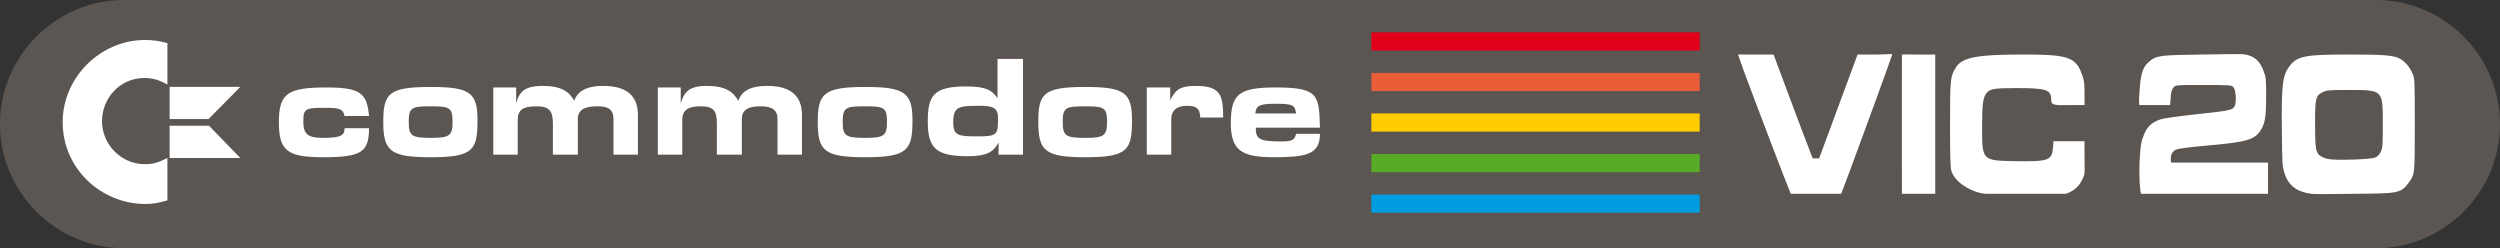
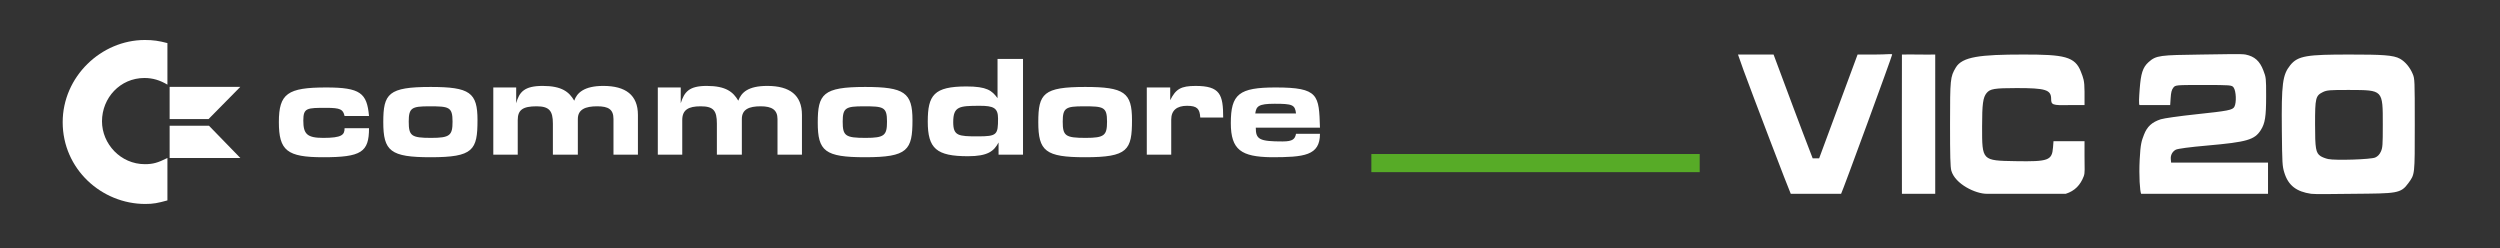
<svg xmlns="http://www.w3.org/2000/svg" xmlns:ns1="http://www.inkscape.org/namespaces/inkscape" xmlns:ns2="http://sodipodi.sourceforge.net/DTD/sodipodi-0.dtd" width="313.398mm" height="31.114mm" viewBox="0 0 313.398 31.114" version="1.1" id="svg5331" ns1:version="0.92.0 r15299" ns2:docname="Vic20_new_udb.svg">
  <rect x="0" y="0" width="313.398" height="31.114" fill="#333333" stroke="none" />
  <defs id="defs5325" />
  <ns2:namedview id="base" pagecolor="#ffffff" bordercolor="#666666" borderopacity="1.0" ns1:pageopacity="0.0" ns1:pageshadow="2" ns1:zoom="0.35" ns1:cx="1590.9327" ns1:cy="-586.91605" ns1:document-units="mm" ns1:current-layer="layer1" showgrid="false" fit-margin-top="0" fit-margin-left="0" fit-margin-right="0" fit-margin-bottom="0" ns1:window-width="1920" ns1:window-height="1137" ns1:window-x="-8" ns1:window-y="-8" ns1:window-maximized="1" />
  <g ns1:label="Layer 1" ns1:groupmode="layer" id="layer1" transform="translate(690.402,188.759)">
    <g id="g5927">
      <g id="g5913">
        <g id="g5029" transform="translate(-334.657,-142.11)">
-           <path ns1:connector-curvature="0" d="m -340.187,-46.649 h 282.283 c 8.557,0 15.557,7 15.557,15.557 v 0 c 0,8.557 -7,15.557 -15.557,15.557 H -340.187 c -8.557,0 -15.557,-7 -15.557,-15.557 v 0 c 0,-8.556 7,-15.557 15.557,-15.557 z" id="path4583" style="fill:#5b5652;fill-opacity:1;fill-rule:evenodd;stroke-width:0.265" />
          <g transform="translate(-0.267,70.056)" id="g5014">
-             <polygon transform="matrix(0.358,0,0,0.741,-297.863,-415.02)" style="fill:#e2001a;fill-rule:evenodd;stroke-width:0.514" id="polygon4585" points="434.238,411.131 319.269,411.131 319.269,408.062 434.238,408.062 " />
-             <polygon transform="matrix(0.358,0,0,0.741,-297.863,-414.486)" style="fill:#e95e38;fill-rule:evenodd;stroke-width:0.514" id="polygon4587" points="319.269,414.2 434.238,414.2 434.238,417.269 319.269,417.269 " />
-             <polygon transform="matrix(0.358,0,0,0.741,-297.863,-413.951)" style="fill:#ffcc00;fill-rule:evenodd;stroke-width:0.514" id="polygon4589" points="434.238,420.337 434.238,423.406 319.269,423.406 319.269,420.337 " />
            <polygon transform="matrix(0.358,0,0,0.741,-297.863,-413.416)" style="fill:#57ab27;fill-rule:evenodd;stroke-width:0.514" id="polygon4591" points="434.238,426.475 434.238,429.544 319.269,429.544 319.269,426.475 " />
-             <polygon transform="matrix(0.358,0,0,0.741,-297.863,-412.882)" style="fill:#009ee0;fill-rule:evenodd;stroke-width:0.514" id="polygon4593" points="319.269,435.682 319.269,432.613 434.238,432.613 434.238,435.682 " />
          </g>
          <path ns2:nodetypes="ccccssccscccsccsscccscsccccsssccssscssscssssssssscssssssssscssssssccsssccccccsssssccccsssccsssccsscscccccccsssccsssccsscsccc" ns1:connector-curvature="0" d="m -209.047,-35.684 h -2.937 v 8.426 h 3.064 v -4.404 c 0,-1.149 0.703,-1.724 1.98,-1.724 1.276,0 1.596,0.383 1.659,1.467 h 2.874 c 0,-2.872 -0.383,-3.958 -3.448,-3.958 -1.852,0 -2.491,0.383 -3.193,1.788 v -1.595 z m 14.109,6.767 c -2.935,0 -3.383,-0.256 -3.383,-1.725 h 8.046 c -0.128,-4.084 -0.128,-5.043 -5.555,-5.043 -4.599,0 -5.62,0.83 -5.62,4.469 0,3.384 1.342,4.214 5.045,4.278 4.151,0 6.13,-0.192 6.13,-2.937 h -3.002 c -0.128,0.638 -0.382,0.957 -1.661,0.957 z m -3.447,-3.511 c 0.128,-0.894 0.383,-1.214 2.426,-1.214 2.236,0 2.554,0.128 2.682,1.214 z m -114.165,0.319 h 3.064 c -0.255,-2.874 -1.085,-3.575 -5.362,-3.575 -4.853,0 -5.938,0.764 -5.938,4.341 0,3.575 1.022,4.405 5.555,4.405 4.788,0 5.746,-0.638 5.746,-3.64 h -3.064 c 0,0.83 -0.319,1.215 -2.682,1.215 -2.043,0 -2.49,-0.511 -2.49,-2.171 0,-1.596 0.446,-1.596 2.874,-1.596 1.786,0 2.105,0.192 2.297,1.022 z m 71.193,0.509 c 0,-3.447 -1.021,-4.148 -5.938,-4.148 -5.299,0 -5.937,0.893 -5.937,4.468 0,3.576 0.893,4.342 5.937,4.342 5.364,7.5e-4 5.938,-0.893 5.938,-4.662 z m -8.747,0.194 c 0,-1.725 0.383,-1.915 2.618,-1.915 2.49,0 2.936,0.063 2.936,1.915 0,1.724 -0.32,2.043 -2.682,2.043 -2.554,0 -2.872,-0.257 -2.872,-2.043 z m 36.266,-0.194 c 0,-3.447 -0.958,-4.148 -5.872,-4.148 -5.236,0 -5.875,0.828 -5.875,4.405 0,3.639 0.893,4.405 5.875,4.405 5.362,7.5e-4 5.872,-0.893 5.872,-4.662 z m -8.683,0.194 c 0,-1.725 0.383,-1.915 2.617,-1.915 2.491,0 2.937,0.063 2.937,1.915 0,1.724 -0.319,2.043 -2.681,2.043 -2.553,0 -2.873,-0.257 -2.873,-2.043 z m -73.364,-0.194 c 0,-3.447 -0.958,-4.148 -5.874,-4.148 -5.299,0 -5.938,0.828 -5.938,4.405 0,3.639 0.895,4.405 5.938,4.405 5.364,7.5e-4 5.874,-0.893 5.874,-4.662 z m -8.621,0.194 c 0,-1.725 0.383,-1.915 2.555,-1.915 2.49,0 2.937,0.063 2.937,1.915 0,1.724 -0.32,2.043 -2.682,2.043 -2.491,0 -2.81,-0.257 -2.81,-2.043 z m 73.812,-7.855 v 4.917 c -0.702,-0.958 -1.341,-1.467 -3.894,-1.467 -4.086,0 -4.853,1.086 -4.853,4.405 0,3.385 1.086,4.341 5.044,4.341 2.491,0 3.256,-0.638 3.831,-1.723 v 1.53 h 3.065 v -12.003 h -3.193 z m -2.235,5.875 c 1.723,0 2.299,0.255 2.299,1.595 0,2.044 -0.129,2.237 -2.554,2.237 -2.427,0 -3.065,-0.065 -3.065,-1.788 0,-1.98 0.766,-2.043 3.32,-2.043 z m -58.104,-2.299 h -2.872 v 8.426 h 3.064 v -4.341 c 0,-1.276 0.638,-1.722 2.363,-1.722 1.596,0 2.043,0.574 2.043,2.17 v 3.893 h 3.128 v -4.468 c 0,-1.213 0.957,-1.596 2.425,-1.596 1.405,0 2.043,0.383 2.043,1.596 v 4.468 h 3.064 v -4.98 c 0,-2.488 -1.533,-3.639 -4.341,-3.639 -2.427,0 -3.321,0.894 -3.641,1.851 -0.638,-1.086 -1.532,-1.851 -3.959,-1.851 -2.299,0 -2.937,0.766 -3.32,2.171 v -1.978 z m 20.624,0 h -2.873 v 8.426 h 3.064 v -4.341 c 0,-1.276 0.766,-1.722 2.298,-1.722 1.597,0 2.043,0.511 2.043,2.17 v 3.893 h 3.13 v -4.468 c 0,-1.213 0.894,-1.596 2.363,-1.596 1.404,0 2.106,0.446 2.106,1.596 v 4.468 h 3.065 v -4.98 c 0,-2.488 -1.532,-3.639 -4.341,-3.639 -2.426,0 -3.257,0.83 -3.639,1.851 -0.639,-1.086 -1.533,-1.851 -3.959,-1.851 -2.234,0 -2.809,0.766 -3.256,2.171 v -1.978 z" id="path4595" style="fill:#ffffff;stroke-width:0.265" />
          <path ns2:nodetypes="ccccscccscccccccccccccccsccccscsccccsccscccccccccccsscccccccccccccccsccsscccccscsccccsc" style="fill:#ffffff;stroke-width:1" d="m -111.132,-25.269 c -0.122,-0.469 -0.159,-1.835 -0.157,-5.823 0.003,-5.673 0.027,-5.908 0.714,-7.078 0.809,-1.378 3.062,-1.641 8.482,-1.643 5.092,-10e-4 6.483,0.228 7.218,2.181 0.286,0.76 0.442,1.027 0.446,2.47 v 1.687 h -1.987 c -2.029,0.046 -2.198,-0.037 -2.198,-0.76 0,-1.163 -0.679,-1.377 -4.364,-1.373 -2.751,0.004 -3.293,0.094 -3.728,0.624 -0.453,0.553 -0.563,1.369 -0.564,4.198 -0.003,4.295 -0.029,4.268 4.2,4.34 4.114,0.071 4.564,-0.093 4.689,-1.71 l 0.061,-0.792 h 2.005 1.885 v 1.915 c -0.002,1.545 0.076,2.025 -0.099,2.483 -0.414,1.088 -1.11,1.831 -2.251,2.194 h -9.898 c -1.385,0.014 -3.978,-1.208 -4.455,-2.915 z m 45.109,2.915 c -1.832,-0.267 -2.864,-1.03 -3.363,-2.661 -0.249,-0.813 -0.268,-1.137 -0.309,-5.269 -0.058,-5.88 0.084,-6.982 1.056,-8.193 0.961,-1.197 2.155,-1.337 7.436,-1.335 4.019,0.001 5.505,0.059 6.335,0.535 0.654,0.375 1.239,1.079 1.582,1.903 0.248,0.597 0.255,0.76 0.255,6.359 0,6.369 0.02,6.184 -0.809,7.33 -0.956,1.32 -1.485,1.279 -6.857,1.331 -2.465,0.024 -4.862,0.068 -5.326,0 z m 8.033,-4.549 c 0.317,-0.14 0.543,-0.376 0.708,-0.741 0.22,-0.488 0.242,-0.789 0.242,-3.371 0,-4.397 0.054,-4.34 -4.187,-4.356 -2.422,-0.01 -2.843,0.025 -3.334,0.272 -0.902,0.452 -0.97,0.737 -0.97,4.008 0,3.084 0.09,3.609 0.69,4.012 0.199,0.134 0.63,0.299 0.956,0.368 0.926,0.194 5.346,0.051 5.895,-0.191 z m -73.266,4.549 c -0.143,-0.226 -4.936,-12.792 -5.93,-15.518 l -0.685,-1.94 h 4.46 c 1.79,4.792 3.179,8.553 4.901,13.011 h 0.406 0.406 c 1.779,-4.783 3.164,-8.57 4.819,-13.011 h 2.168 c 1.529,0 2.167,-0.122 2.167,0 0,0.188 -6.213,17.144 -6.401,17.458 z m 13.935,0 c -0.024,-6.072 0,-10.951 0,-17.458 1.396,-0.028 2.777,0.028 4.174,0 -0.02,5.799 0.02,11.659 0,17.458 z m 29.987,0 c -0.155,-0.326 -0.286,-2.222 -0.183,-4.266 0.102,-2.022 0.241,-2.366 0.539,-3.141 0.393,-1.02 0.995,-1.574 2.104,-1.935 0.389,-0.127 2.376,-0.407 4.415,-0.623 4.033,-0.427 4.583,-0.534 4.81,-0.938 0.287,-0.51 0.227,-1.997 -0.098,-2.431 -0.22,-0.293 -0.385,-0.306 -3.761,-0.306 -3.518,0 -3.533,10e-4 -3.8,0.349 -0.203,0.264 -0.283,0.581 -0.327,1.302 l -0.059,0.869 h -3.823 c -0.145,0 -0.068,-1.083 0,-1.995 0.144,-1.935 0.372,-2.724 1.11,-3.388 0.96,-0.863 1.437,-0.884 6.627,-0.955 2.975,-0.041 5.036,-0.101 5.533,0 1.151,0.233 1.784,0.827 2.228,1.978 0.346,0.899 0.354,0.97 0.354,3.218 0,2.595 -0.13,3.425 -0.672,4.278 -0.772,1.217 -1.735,1.495 -6.687,1.932 -2.233,0.197 -3.73,0.395 -3.971,0.526 -0.435,0.236 -0.674,0.7 -0.619,1.201 l 0.037,0.413 h 12.148 v 3.911 c 0,0 -21.207,0 -15.905,0 5e-6,0 1.5e-5,0 1.5e-5,0 z" id="path4986" ns1:connector-curvature="0" />
          <path style="fill:#ffffff;stroke-width:0.265" id="path5017" d="m -329.549,-30.889 h -4.931 v 4.045 h 8.864 z m 3.932,-4.874 h -8.864 v 4.044 h 4.876 z m -9.141,-0.277 v -5.207 c -1.052,-0.277 -1.774,-0.389 -2.825,-0.389 -5.485,0 -10.305,4.599 -10.305,10.305 0,5.873 4.874,10.25 10.36,10.25 0.997,0 1.551,-0.111 2.77,-0.445 v -5.318 c -1.22,0.609 -1.828,0.775 -2.825,0.775 -3.047,0 -5.376,-2.548 -5.376,-5.373 0,-2.935 2.272,-5.43 5.319,-5.43 1.054,0 1.94,0.278 2.881,0.832 z" ns1:connector-curvature="0" ns2:nodetypes="ccccccccccccsssccsssc" />
        </g>
      </g>
    </g>
  </g>
</svg>